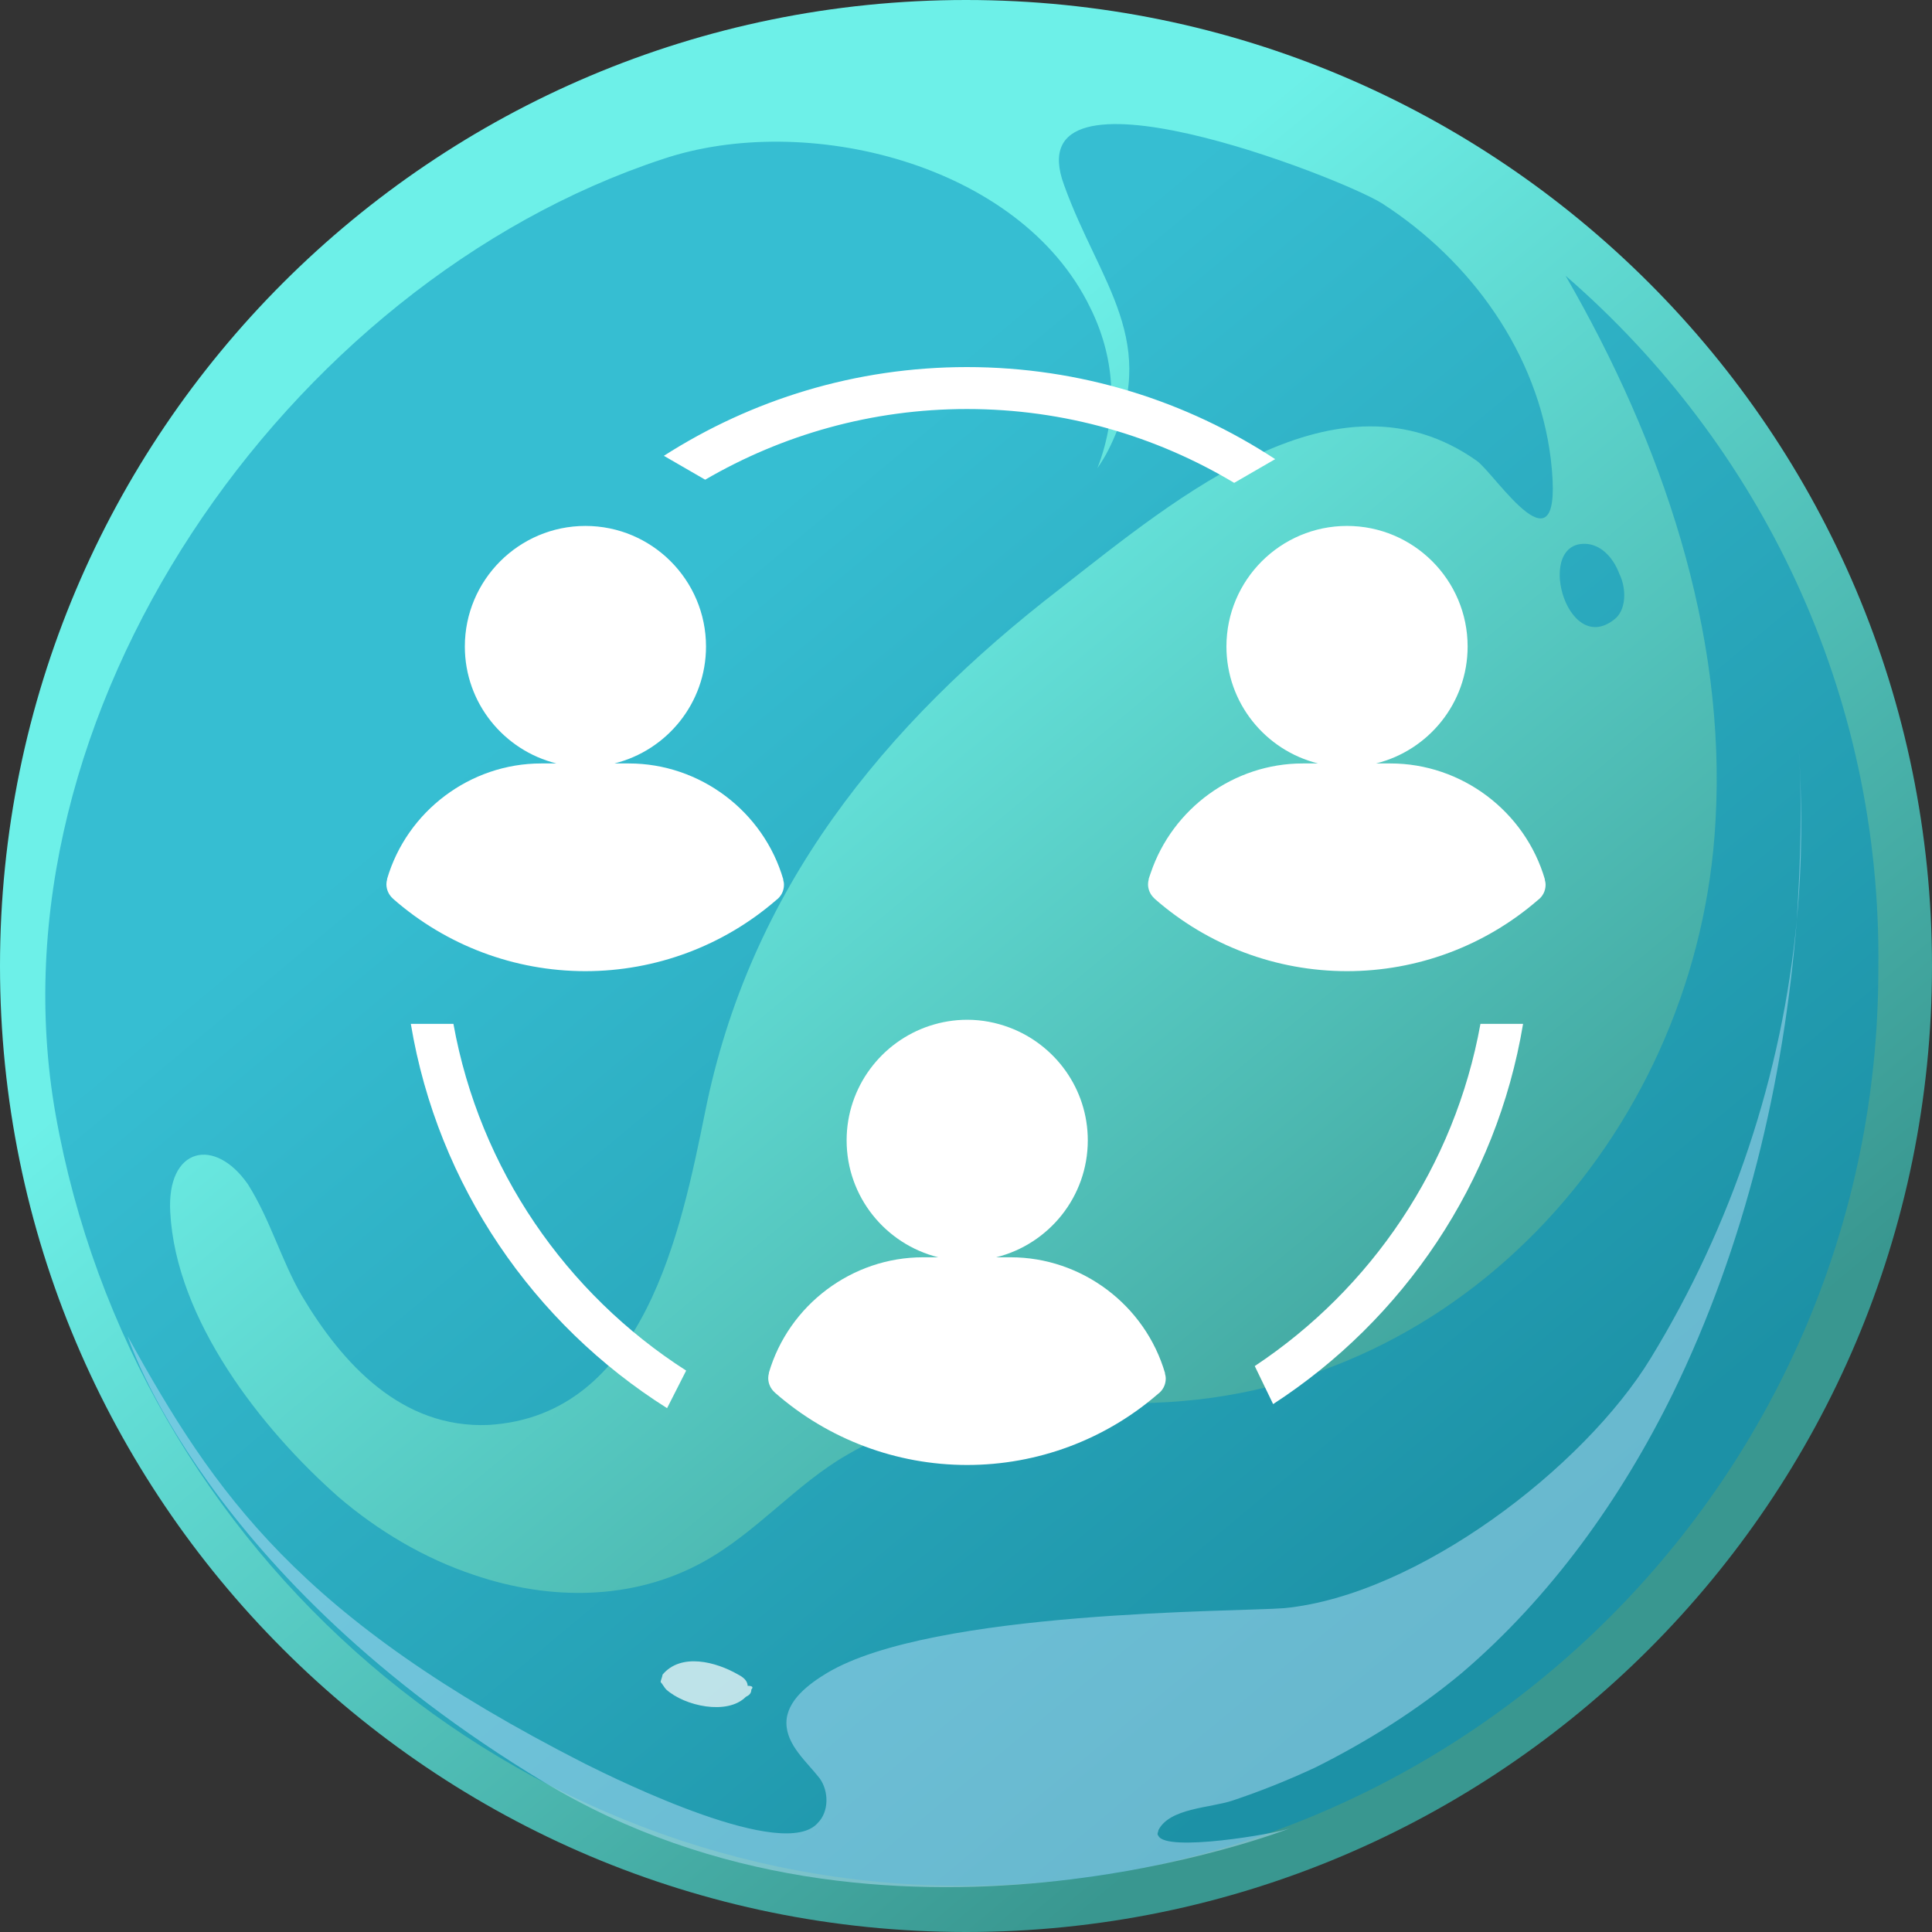
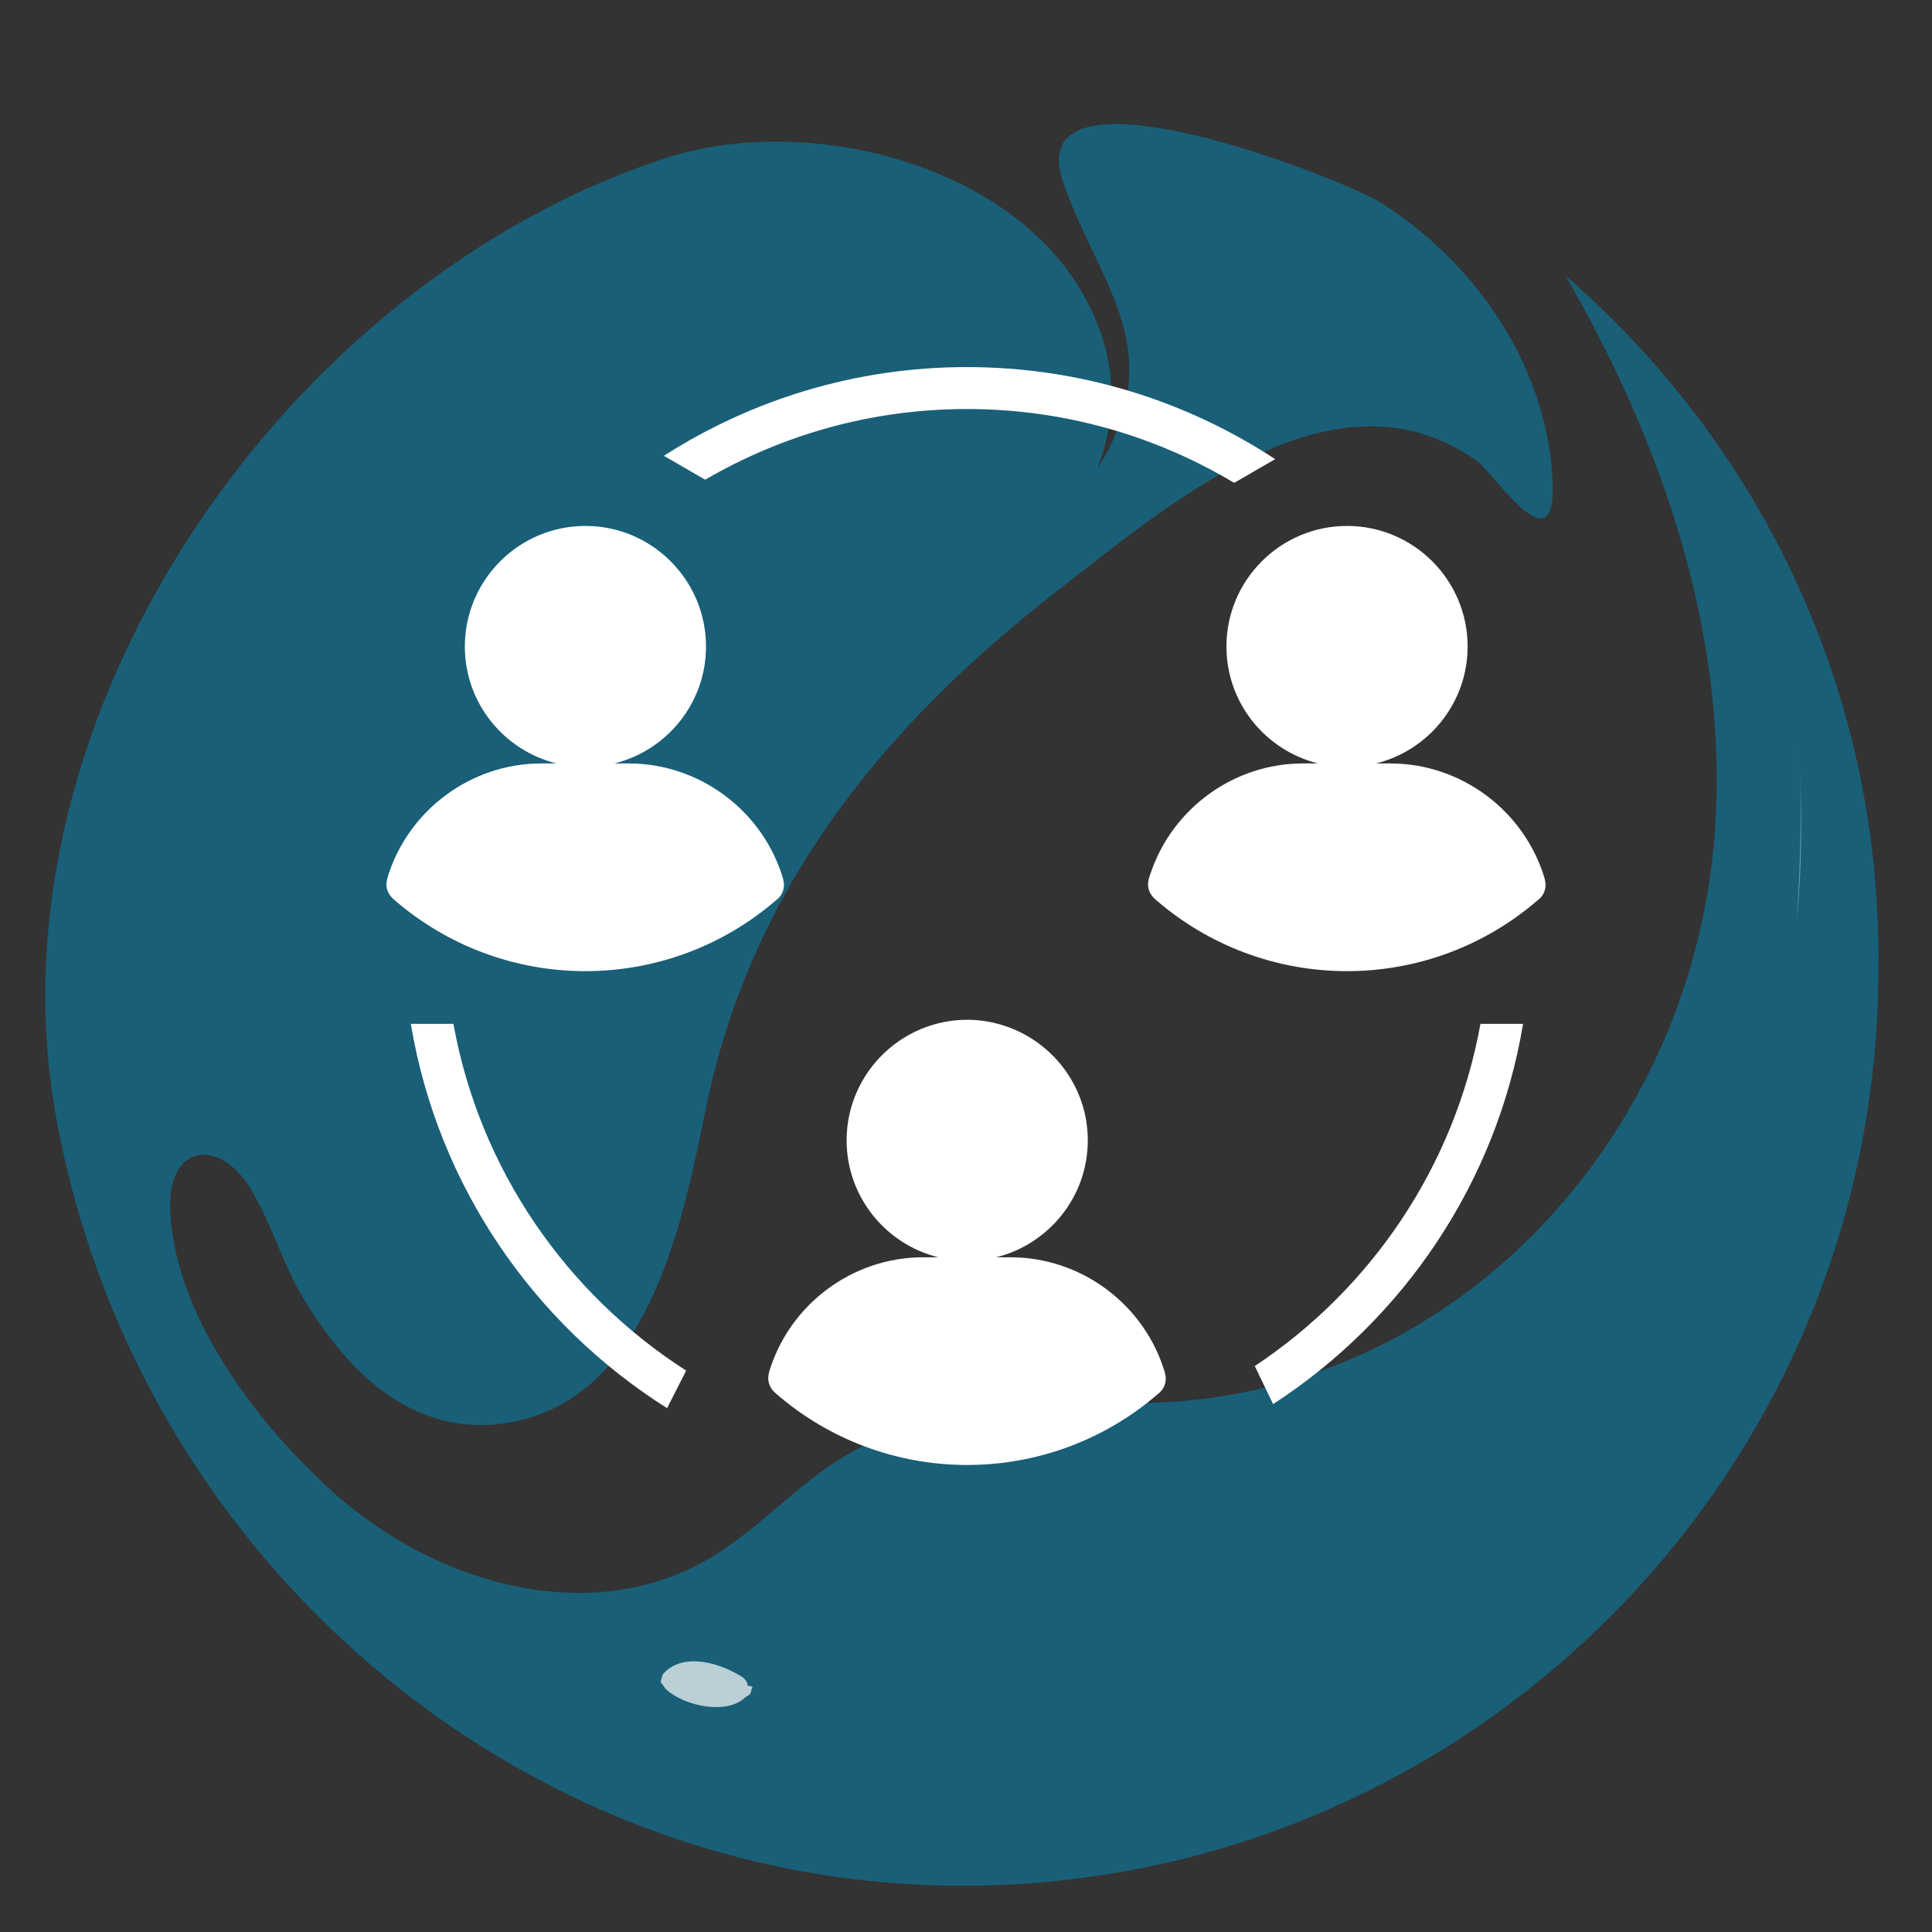
<svg xmlns="http://www.w3.org/2000/svg" width="100" height="100" viewBox="0 0 100 100" fill="none">
  <rect x="0" y="0" width="100" height="100" fill="#333333" stroke="none" />
-   <path d="M50 100C77.614 100 100 77.614 100 50C100 22.386 77.614 0 50 0C22.386 0 0 22.386 0 50C0 77.614 22.386 100 50 100Z" fill="url(#paint0_linear)" />
  <path opacity="0.5" d="M81.035 14.273C86.015 22.893 89.368 32.664 88.793 42.529C87.931 58.238 75.862 72.031 59.77 72.606C54.31 72.798 48.563 72.51 43.87 75.288C41.188 76.821 39.176 79.311 36.399 80.844C32.759 82.855 28.448 82.855 24.521 81.514C21.935 80.652 19.54 79.215 17.529 77.491C13.506 73.947 9.1 68.296 8.812 62.74C8.621 59.388 11.111 58.813 12.835 61.303C13.985 63.123 14.559 65.231 15.613 67.051C17.72 70.595 20.786 73.947 25.288 73.755C33.334 73.277 35.249 63.698 36.494 57.568C38.793 46.074 45.69 37.549 54.885 30.46C61.015 25.671 69.253 18.775 76.437 23.851C77.395 24.522 81.035 30.269 80.268 23.756C79.598 18.296 76.15 13.507 71.552 10.537C69.445 9.196 52.49 2.587 55.077 9.579C56.897 14.656 60.153 17.721 57.376 23.277C57.184 23.66 56.992 23.947 56.801 24.235C57.95 21.265 57.663 18.392 56.418 15.901C52.778 8.43 41.667 5.748 34.291 8.238C14.847 14.656 -0.766 36.974 2.874 57.664C6.897 80.365 26.628 97.606 49.809 97.606C75.958 97.606 97.222 76.342 97.222 50.192C97.414 35.825 91.092 22.989 81.035 14.273Z" fill="#008CBC" />
-   <path opacity="0.5" d="M82.184 28.158C79.406 27.871 81.034 34.001 83.525 32.086C84.195 31.607 84.195 30.457 83.812 29.691C83.525 28.924 82.95 28.254 82.184 28.158Z" fill="#008CBC" />
  <g opacity="0.7">
-     <path opacity="0.7" d="M93.004 47.605C92.238 55.651 89.651 63.41 85.437 70.307C81.989 75.958 73.368 82.567 66.471 83.238C64.077 83.429 48.272 83.333 42.812 86.59C41.855 87.165 40.705 88.027 40.705 89.176C40.705 90.326 41.759 91.188 42.429 92.05C42.908 92.72 42.908 93.774 42.333 94.349C40.609 96.36 32.18 92.242 30.265 91.284C15.418 83.717 11.107 77.299 6.605 69.157C6.605 69.157 10.533 81.609 28.157 92.242C45.782 102.874 66.759 94.636 66.759 94.636C65.992 94.924 60.341 95.881 59.958 95.019C59.862 94.924 59.958 94.828 59.958 94.732C60.533 93.582 62.64 93.582 63.789 93.199C65.226 92.72 66.663 92.146 68.1 91.475C70.782 90.134 73.368 88.506 75.667 86.59C80.264 82.663 83.904 77.586 86.586 72.126C90.322 64.464 92.333 56.035 93.004 47.605Z" fill="#B7E2FA" />
    <path opacity="0.7" d="M93.099 38.695C93.29 41.569 93.195 44.538 93.003 47.603C93.29 44.634 93.29 41.665 93.099 38.695Z" fill="#B7E2FA" />
  </g>
  <path opacity="0.7" d="M38.889 87.448C38.889 87.64 38.793 87.736 38.601 87.832C37.644 88.79 35.441 88.311 34.483 87.448C34.387 87.353 34.291 87.161 34.195 87.065C34.195 86.969 34.291 86.778 34.291 86.682C35.249 85.533 37.069 86.012 38.218 86.682C38.41 86.778 38.697 86.97 38.697 87.257C38.985 87.257 38.985 87.353 38.889 87.448Z" fill="white" />
  <path d="M76.628 52.994C75.297 60.368 70.968 66.712 64.946 70.707L65.897 72.676C72.636 68.301 77.463 61.227 78.834 52.994H76.628Z" fill="white" />
  <path d="M34.528 72.887L35.516 70.942C29.306 66.962 24.826 60.516 23.469 52.994H21.264C22.657 61.36 27.618 68.529 34.528 72.887Z" fill="white" />
  <path d="M50.048 21.171C55.101 21.171 59.832 22.569 63.881 24.993L66.003 23.765C61.414 20.757 55.934 19 50.048 19C44.277 19 38.896 20.691 34.362 23.593L36.5 24.829C40.486 22.508 45.113 21.171 50.048 21.171Z" fill="white" />
  <path d="M30.299 50.267C33.933 50.267 37.436 48.962 40.174 46.59C40.419 46.413 40.578 46.124 40.578 45.797C40.578 45.702 40.56 45.612 40.535 45.524L40.544 45.522C39.515 41.986 36.227 39.516 32.549 39.516H31.801C34.519 38.842 36.543 36.388 36.543 33.464C36.543 30.022 33.743 27.222 30.302 27.222C26.86 27.222 24.06 30.022 24.06 33.464C24.06 36.388 26.084 38.842 28.803 39.516H28.011C24.345 39.516 21.063 41.978 20.033 45.504L20.041 45.506C20.017 45.59 20 45.676 20 45.766C20 46.061 20.133 46.33 20.341 46.513L20.339 46.515C23.09 48.934 26.627 50.267 30.299 50.267Z" fill="white" />
  <path d="M79.999 45.797C79.999 45.702 79.981 45.612 79.956 45.524L79.965 45.522C78.936 41.986 75.648 39.516 71.97 39.516H71.222C73.94 38.842 75.964 36.388 75.964 33.464C75.964 30.022 73.164 27.222 69.722 27.222C66.281 27.222 63.48 30.022 63.48 33.464C63.48 36.388 65.504 38.842 68.223 39.516H67.431C63.878 39.516 60.693 41.832 59.561 45.184C59.525 45.291 59.485 45.395 59.453 45.504L59.461 45.506C59.438 45.59 59.422 45.676 59.422 45.767C59.422 45.987 59.496 46.192 59.62 46.358C59.663 46.415 59.711 46.467 59.763 46.514L59.761 46.516C62.512 48.935 66.049 50.267 69.721 50.267C73.354 50.267 76.856 48.962 79.594 46.592C79.84 46.414 79.999 46.124 79.999 45.797Z" fill="white" />
  <path d="M60.339 71.357C60.339 71.262 60.321 71.172 60.296 71.085L60.305 71.083C59.276 67.547 55.989 65.077 52.309 65.077H51.56C54.279 64.403 56.304 61.949 56.304 59.025C56.304 56.349 54.609 54.068 52.239 53.182C51.56 52.928 50.829 52.783 50.063 52.783C49.385 52.783 48.734 52.895 48.123 53.095C45.629 53.914 43.821 56.261 43.821 59.025C43.821 61.949 45.846 64.403 48.565 65.077H47.772C44.106 65.077 40.825 67.539 39.794 71.064L39.802 71.067C39.779 71.15 39.763 71.236 39.763 71.327C39.763 71.622 39.895 71.891 40.104 72.074L40.102 72.076C42.851 74.495 46.389 75.827 50.061 75.827C53.695 75.827 57.198 74.522 59.936 72.151C60.181 71.973 60.339 71.683 60.339 71.357Z" fill="white" />
  <defs>
    <linearGradient id="paint0_linear" x1="34.348" y1="31.234" x2="76.714" y2="82.073" gradientUnits="userSpaceOnUse">
      <stop stop-color="#6DF0E8" />
      <stop offset="1" stop-color="#399790" />
    </linearGradient>
  </defs>
</svg>